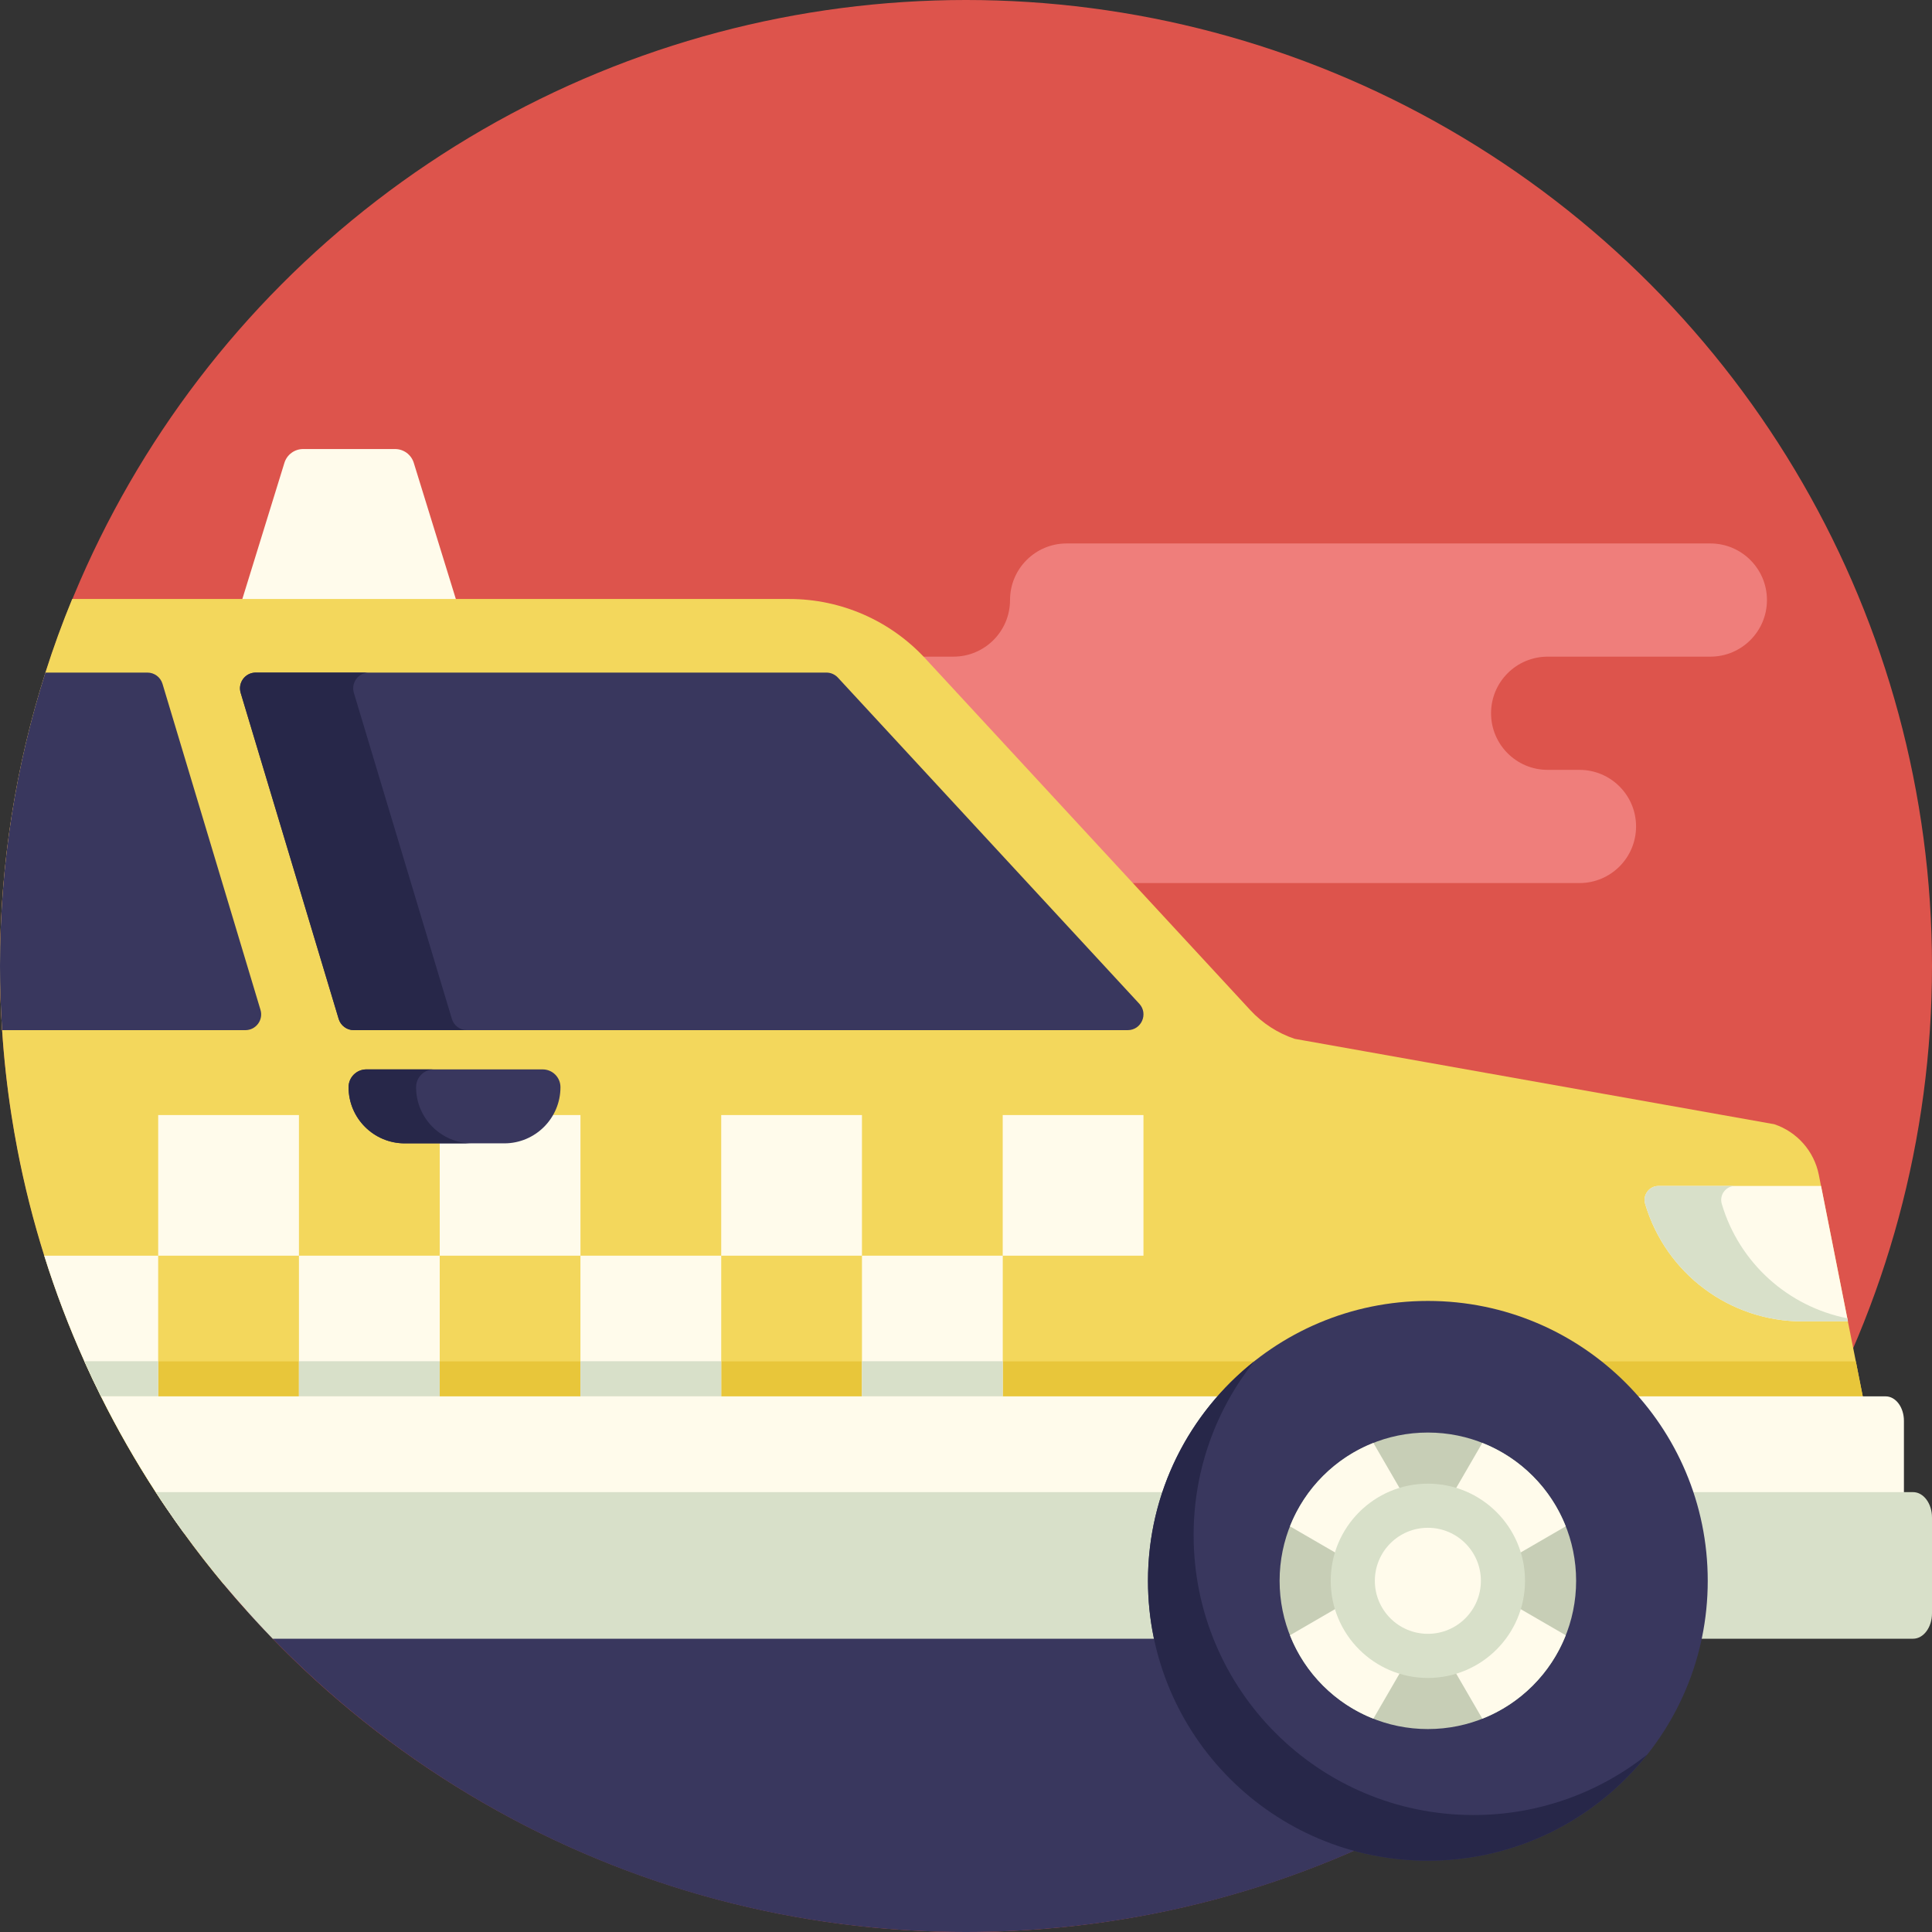
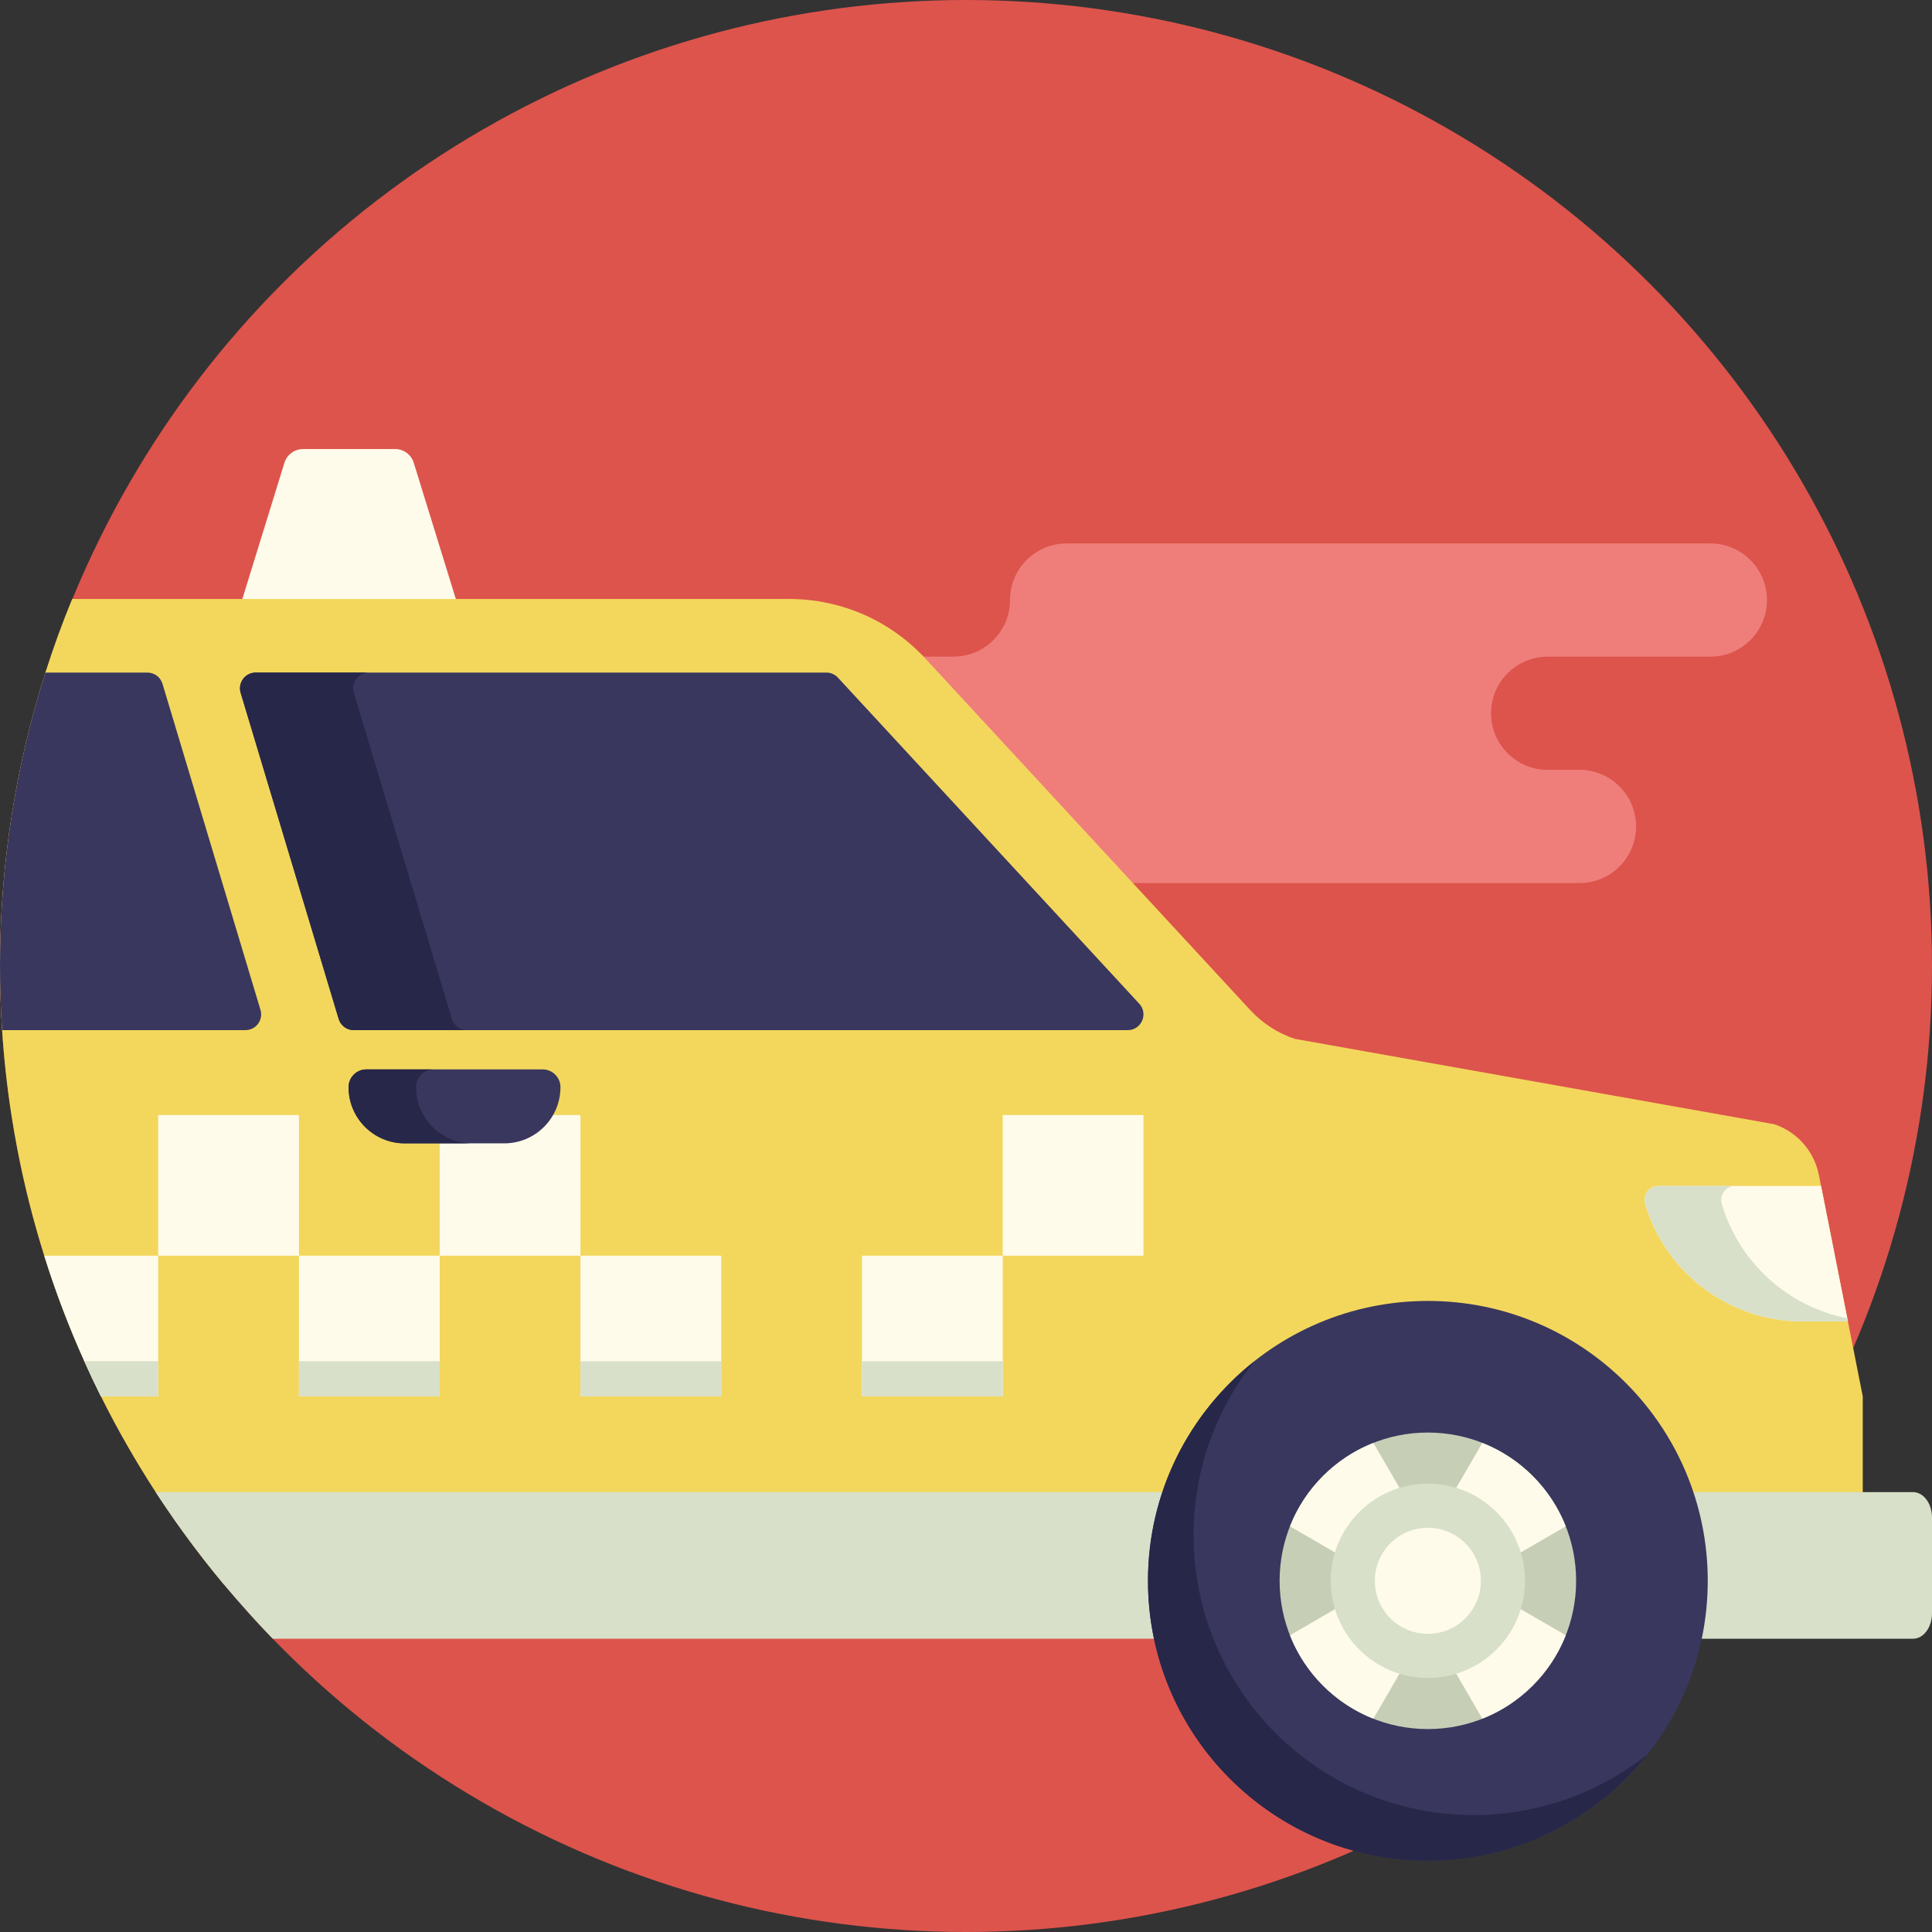
<svg xmlns="http://www.w3.org/2000/svg" version="1.1" id="Capa_1" x="0px" y="0px" viewBox="0 0 512 512" style="enable-background:new 0 0 512 512;" xml:space="preserve">
  <rect x="0" y="0" width="512" height="512" fill="#333333" stroke="none" />
  <circle style="fill:#DD544C;" cx="256" cy="256" r="256" />
-   <path style="fill:#39375E;" d="M65.503,427c46.865,52.174,114.844,85,190.497,85s143.632-32.826,190.497-85H65.503z" />
  <path style="fill:#EF7E7B;" d="M468.261,159.021L468.261,159.021c0-8.284-6.716-15-15-15H282.667c-8.284,0-15,6.716-15,15l0,0  c0,8.284-6.716,15-15,15h-43.116c-8.284,0-15,6.716-15,15l0,0c0,8.284,6.716,15,15,15h4.978c8.284,0,15,6.716,15,15l0,0  c0,8.284,6.716,15,15,15h174.045c8.284,0,15-6.716,15-15l0,0c0-8.284-6.716-15-15-15h-8.428c-8.284,0-15-6.716-15-15l0,0  c0-8.284,6.716-15,15-15h43.116C461.545,174.021,468.261,167.305,468.261,159.021z" />
  <path style="fill:#FFFBEB;" d="M121.425,160.75H63.601l11.772-38.097c0.671-2.172,2.679-3.653,4.952-3.653h24.377  c2.273,0,4.281,1.481,4.952,3.653L121.425,160.75z" />
  <path style="fill:#F3D75C;" d="M493.65,370.05v49.74H59.25c-3.68-4.42-7.22-8.96-10.6-13.63c-1.52-2.08-3-4.19-4.45-6.33  c-0.99-1.45-1.97-2.92-2.93-4.4c-5.3-8.15-10.15-16.62-14.52-25.38c-1.52-3.05-2.98-6.14-4.38-9.26c-0.01-0.01-0.02-0.03-0.02-0.05  c-4.07-9.05-7.63-18.39-10.63-27.97c-2.88-9.16-5.26-18.54-7.1-28.11c-0.58-3.04-1.12-6.09-1.59-9.16  c-1.15-7.4-1.98-14.91-2.47-22.5C0.19,267.38,0,261.71,0,256c0-27.11,4.22-53.24,12.03-77.76c2.1-6.62,4.47-13.12,7.1-19.5H209.2  c13.67,0,26.72,5.71,36,15.75l86.13,93.19c3.22,3.49,7.27,6.11,11.77,7.62l127.1,22.63c6.06,2.03,10.57,7.15,11.81,13.42l0.58,2.94  l6.96,35.07l0.16,0.83l1.43,7.18l0.68,3.42l0.38,1.95L493.65,370.05z" />
  <path style="fill:#39375E;" d="M93.751,273h205.101c3.64,0,5.536-4.334,3.065-7.007l-79.858-86.412  c-0.79-0.855-1.901-1.341-3.065-1.341H67.778c-2.797,0-4.802,2.697-3.997,5.376l25.973,86.412C90.284,271.792,91.908,273,93.751,273  z" />
  <path style="fill:#272749;" d="M119.753,270.027L93.78,183.615c-0.805-2.678,1.2-5.375,3.997-5.375h-30  c-2.797,0-4.802,2.697-3.997,5.375l25.973,86.412c0.531,1.765,2.155,2.973,3.998,2.973h30  C121.908,273,120.284,271.792,119.753,270.027z" />
  <path style="fill:#39375E;" d="M65.03,273H0.56C0.19,267.38,0,261.71,0,256c0-27.11,4.22-53.24,12.03-77.76h27.03  c1.84,0,3.47,1.21,4,2.97l25.97,86.41C69.84,270.3,67.83,273,65.03,273z" />
-   <path style="fill:#E8C63A;" d="M493.65,370.05v29.78H44.2c-0.99-1.45-1.97-2.92-2.93-4.4c-5.3-8.15-10.15-16.62-14.52-25.38  c-1.52-3.05-2.98-6.14-4.38-9.26h469.45l0.38,1.95L493.65,370.05z" />
  <g>
    <rect x="41.922" y="295.5" style="fill:#FFFBEB;" width="37.3" height="37.27" />
    <rect x="116.53" y="295.5" style="fill:#FFFBEB;" width="37.3" height="37.27" />
-     <rect x="191.13" y="295.5" style="fill:#FFFBEB;" width="37.3" height="37.27" />
    <rect x="265.73" y="295.5" style="fill:#FFFBEB;" width="37.3" height="37.27" />
    <path style="fill:#FFFBEB;" d="M41.92,332.77v37.28H26.75c-1.52-3.05-2.98-6.14-4.38-9.26c-0.01-0.01-0.02-0.03-0.02-0.05   c-4.07-9.05-7.63-18.39-10.63-27.97H41.92z" />
    <rect x="79.22" y="332.77" style="fill:#FFFBEB;" width="37.31" height="37.28" />
    <rect x="153.82" y="332.77" style="fill:#FFFBEB;" width="37.31" height="37.28" />
    <rect x="228.43" y="332.77" style="fill:#FFFBEB;" width="37.31" height="37.28" />
  </g>
  <g>
    <path style="fill:#D8E0C9;" d="M41.92,360.74v9.31H26.75c-1.52-3.05-2.98-6.14-4.38-9.26c-0.01-0.01-0.02-0.03-0.02-0.05H41.92z" />
    <rect x="79.22" y="360.74" style="fill:#D8E0C9;" width="37.31" height="9.314" />
    <rect x="153.82" y="360.74" style="fill:#D8E0C9;" width="37.31" height="9.314" />
    <rect x="228.43" y="360.74" style="fill:#D8E0C9;" width="37.31" height="9.314" />
  </g>
  <path style="fill:#FFFBEB;" d="M477.679,350.186h12.041l-7.117-35.896h-43.069c-2.477,0-4.257,2.383-3.553,4.758l0,0  C441.451,337.516,458.418,350.186,477.679,350.186z" />
  <path style="fill:#D8E0C9;" d="M456.289,319.048L456.289,319.048c-0.703-2.375,1.076-4.758,3.553-4.758h-20.308  c-2.477,0-4.257,2.383-3.553,4.758l0,0c5.47,18.468,22.437,31.138,41.698,31.138h12.041l-0.164-0.828  C473.923,346.273,460.943,334.762,456.289,319.048z" />
-   <path style="fill:#FFFBEB;" d="M504.56,376.53v23.13c0,3.59-2.17,6.5-4.84,6.5H48.65c-1.52-2.08-3-4.19-4.45-6.33  c-0.99-1.45-1.97-2.92-2.93-4.4c-5.3-8.15-10.15-16.62-14.52-25.38h472.97C502.39,370.05,504.56,372.95,504.56,376.53z" />
  <path style="fill:#D8E0C9;" d="M512,402.16v25.39c0,3.7-2.24,6.73-5.02,6.73H72.28c-1.54-1.59-3.07-3.21-4.56-4.84  c-0.01-0.02-0.03-0.03-0.05-0.05c-0.72-0.79-1.45-1.59-2.17-2.39h0.019c-2.132-2.369-4.233-4.763-6.269-7.21  c-3.68-4.42-7.22-8.96-10.6-13.63c-1.52-2.08-3-4.19-4.45-6.33c-0.99-1.45-1.97-2.92-2.93-4.4h465.71  C509.76,395.43,512,398.45,512,402.16z" />
  <circle style="fill:#39375E;" cx="378.4" cy="418.93" r="74.17" />
  <path style="fill:#272749;" d="M390.496,481.003c-40.965,0-74.174-33.209-74.174-74.174c0-17.399,6.007-33.386,16.038-46.037  c-17.134,13.587-28.137,34.57-28.137,58.136c0,40.965,33.209,74.174,74.174,74.174c23.566,0,44.549-11.003,58.136-28.137  C423.882,474.996,407.895,481.003,390.496,481.003z" />
  <circle style="fill:#C7CEB6;" cx="378.4" cy="418.93" r="39.29" />
  <path style="fill:#FFFBEB;" d="M378.435,400.221c-0.026,0-0.052,0-0.078,0c-2.505,0.005-4.821-1.326-6.078-3.493l-8.318-14.342  c-4.859,1.917-9.416,4.833-13.345,8.762s-6.845,8.486-8.762,13.345l14.342,8.318c2.167,1.257,3.498,3.573,3.493,6.078  c0,0.026,0,0.052,0,0.078c0.005,2.505-1.326,4.821-3.493,6.078l-14.342,8.318c1.917,4.859,4.833,9.416,8.762,13.345  s8.486,6.845,13.345,8.762l8.318-14.342c1.257-2.167,3.573-3.498,6.078-3.493c0.026,0,0.052,0,0.078,0  c2.505-0.005,4.821,1.326,6.078,3.493l8.318,14.342c4.859-1.917,9.416-4.833,13.345-8.762s6.845-8.486,8.762-13.345l-14.342-8.318  c-2.167-1.257-3.498-3.573-3.493-6.078c0-0.026,0-0.052,0-0.078c-0.005-2.505,1.326-4.821,3.493-6.078l14.342-8.318  c-1.917-4.859-4.833-9.416-8.762-13.345s-8.486-6.845-13.345-8.762l-8.318,14.342C383.257,398.895,380.941,400.226,378.435,400.221z  " />
  <circle style="fill:#D8E0C9;" cx="378.4" cy="418.93" r="25.745" />
  <circle style="fill:#FFFBEB;" cx="378.4" cy="418.93" r="14.05" />
  <path style="fill:#39375E;" d="M133.641,303h-26.38c-8.221,0-14.886-6.665-14.886-14.886l0,0c0-2.602,2.109-4.712,4.712-4.712h46.73  c2.602,0,4.712,2.109,4.712,4.712l0,0C148.527,296.335,141.862,303,133.641,303z" />
  <path style="fill:#272749;" d="M110.265,288.114L110.265,288.114c0-2.602,2.109-4.712,4.712-4.712H97.086  c-2.602,0-4.712,2.109-4.712,4.712l0,0c0,8.221,6.665,14.886,14.886,14.886h17.891C116.93,303,110.265,296.335,110.265,288.114z" />
  <g>
</g>
  <g>
</g>
  <g>
</g>
  <g>
</g>
  <g>
</g>
  <g>
</g>
  <g>
</g>
  <g>
</g>
  <g>
</g>
  <g>
</g>
  <g>
</g>
  <g>
</g>
  <g>
</g>
  <g>
</g>
  <g>
</g>
</svg>